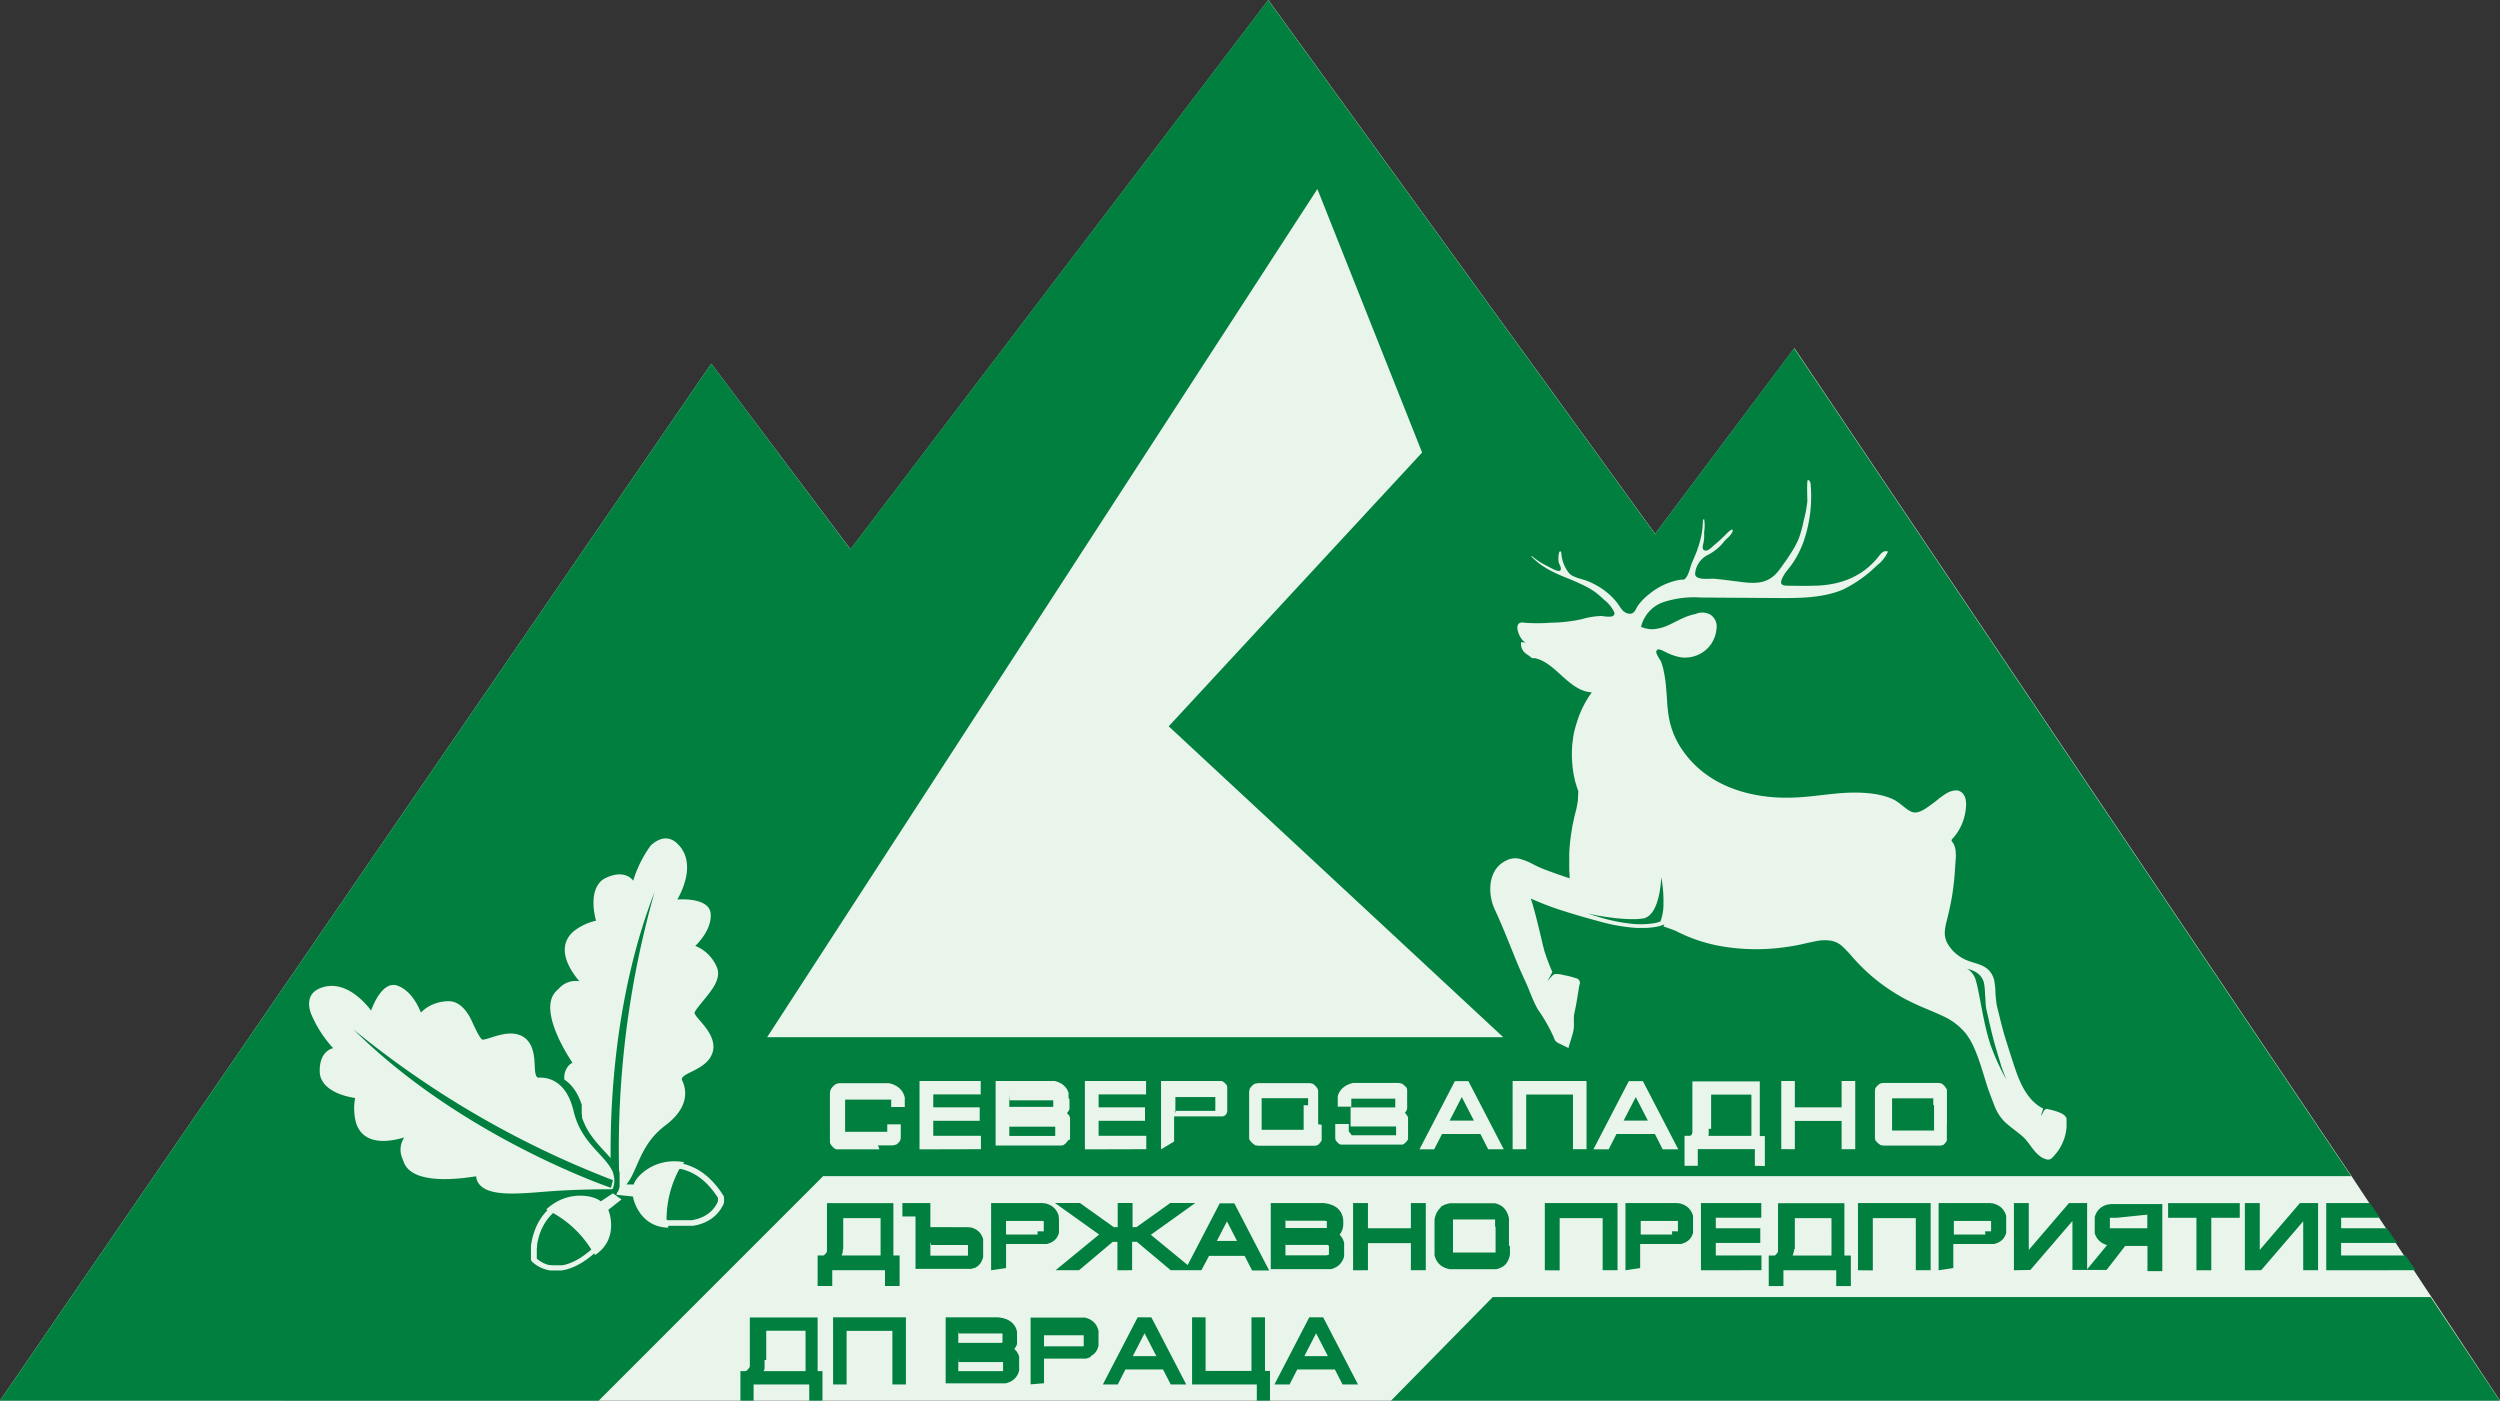
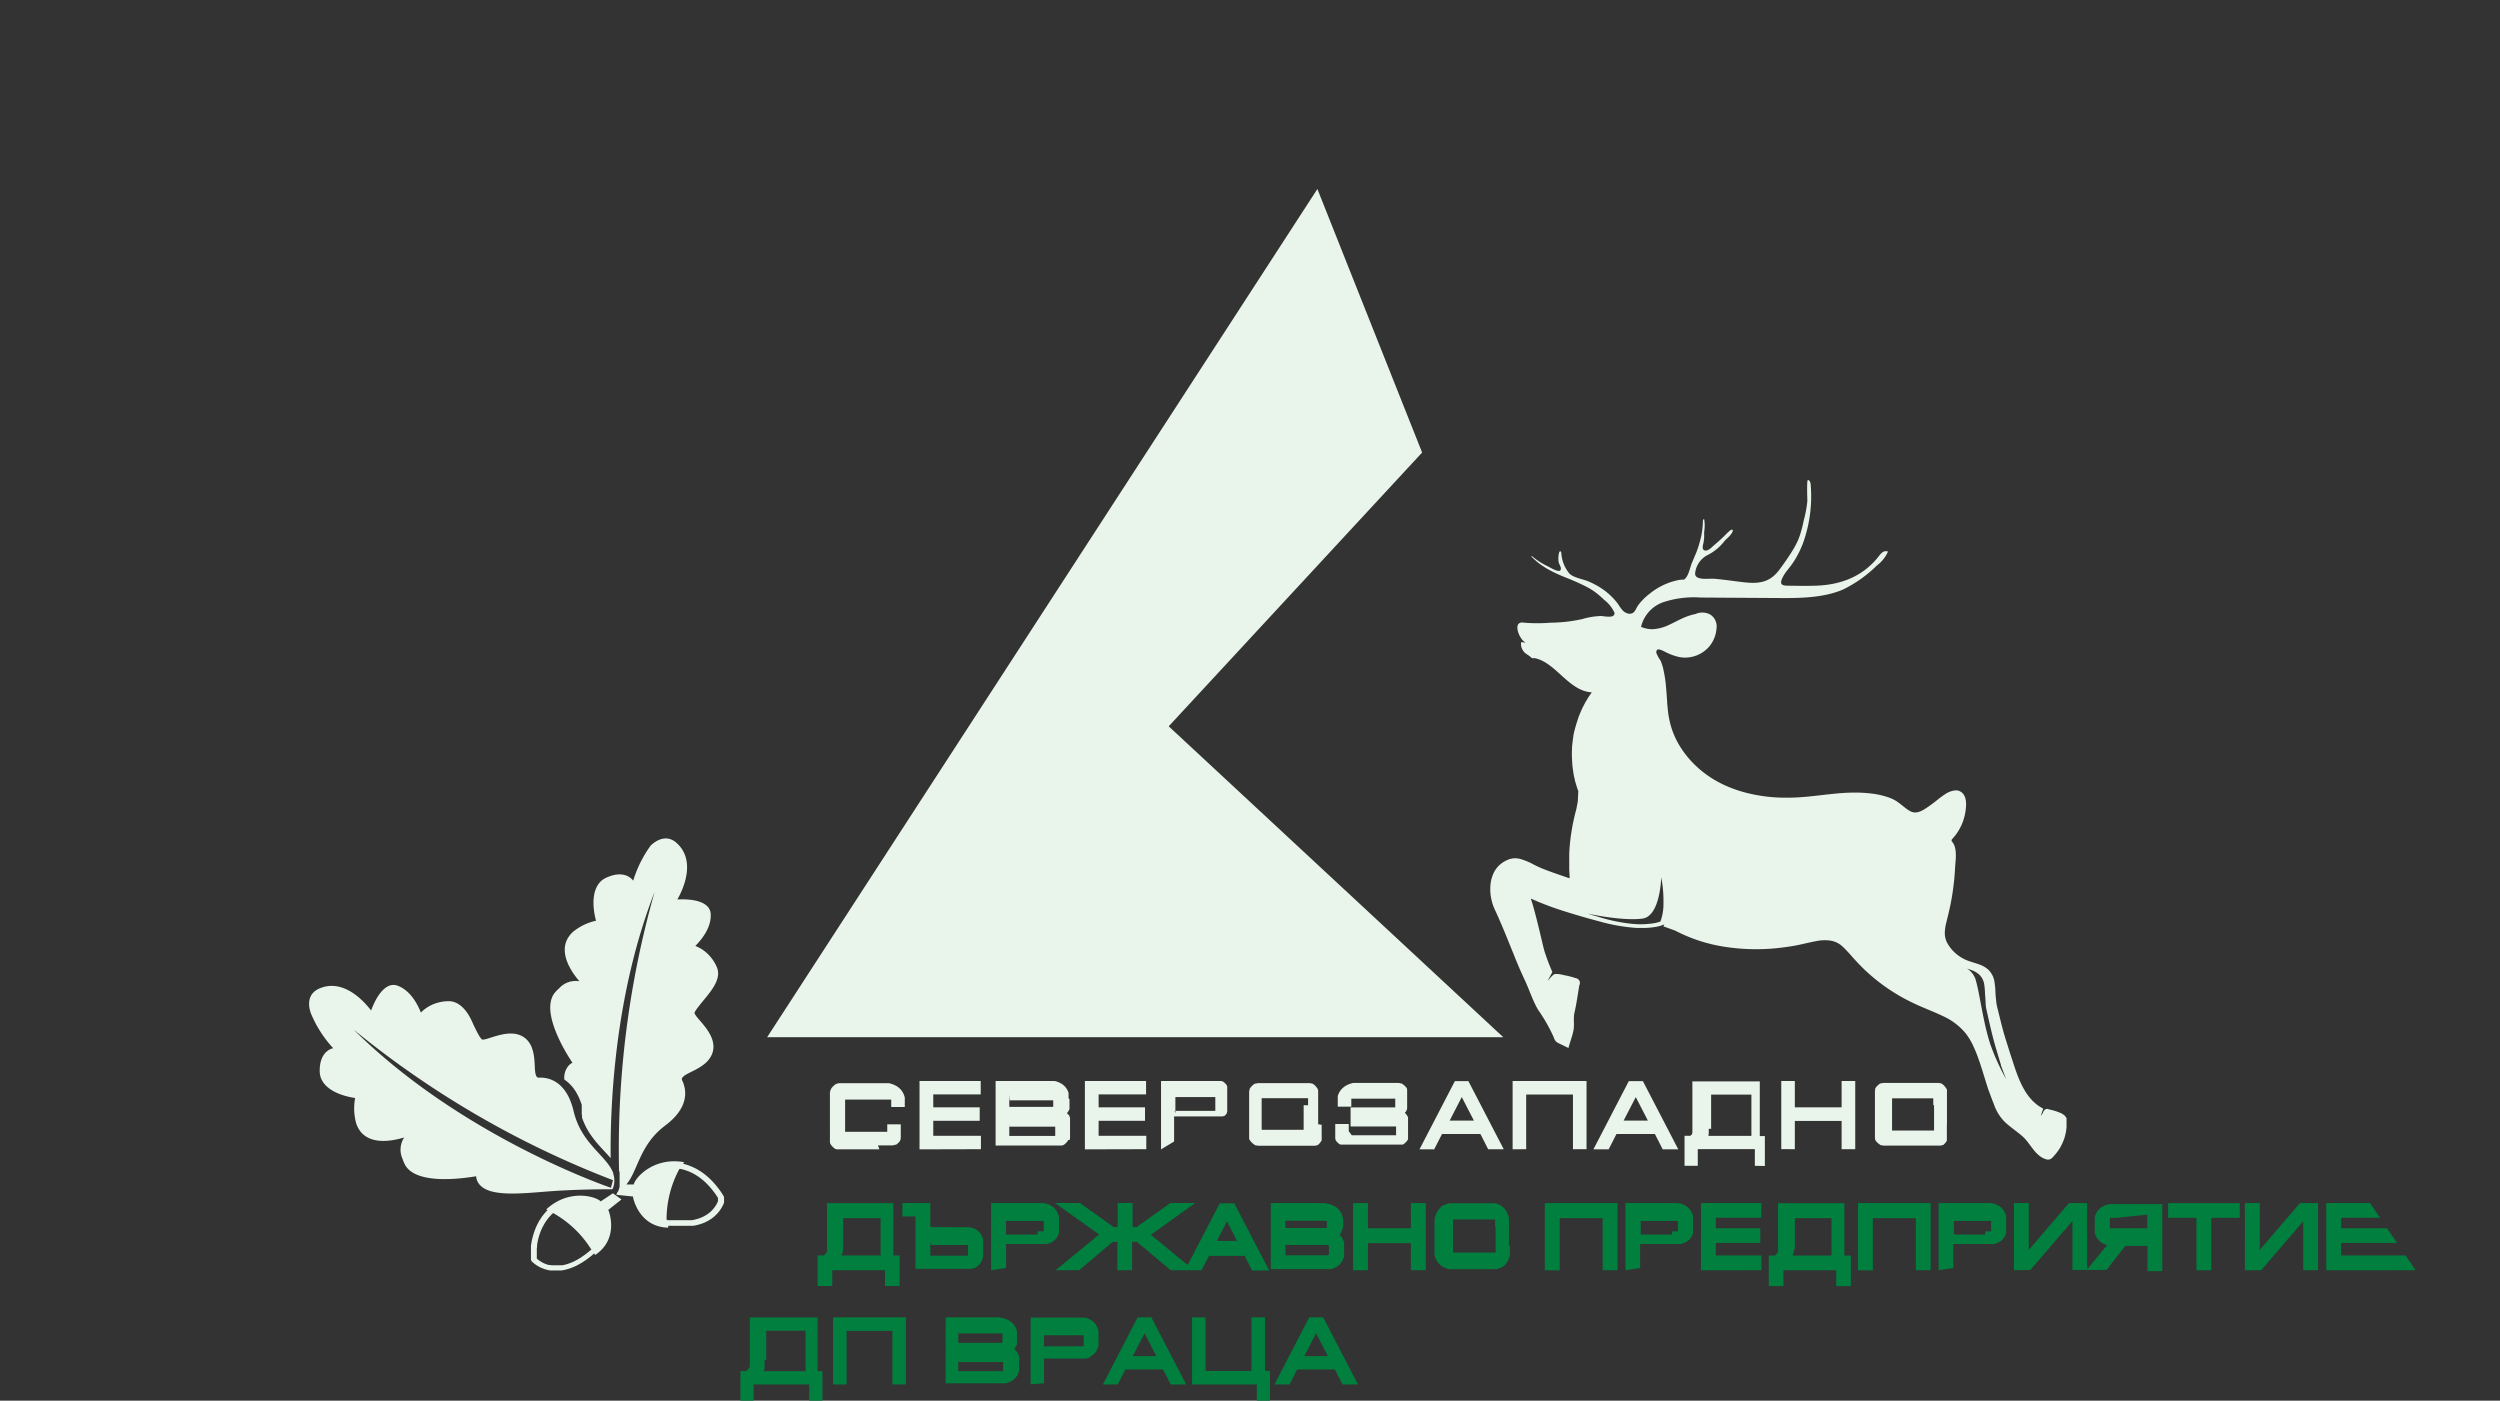
<svg xmlns="http://www.w3.org/2000/svg" id="Layer_1" data-name="Layer 1" viewBox="0 0 449.47 251.82">
  <rect x="0" y="0" width="449.47" height="251.82" fill="#333333" stroke="none" />
  <defs>
    <style>.cls-1,.cls-3{fill:#e9f4eb;}.cls-2,.cls-4{fill:#007f3e;}.cls-3,.cls-4{fill-rule:evenodd;}</style>
  </defs>
-   <polygon class="cls-1" points="0 251.82 127.88 65.38 152.91 98.76 228.03 0 297.57 95.98 322.61 62.59 362.53 121.91 362.53 121.91 422.76 211.43 449.47 251.82 107.63 251.82 0 251.82 0 251.82" />
-   <path class="cls-2" d="M1003.38,647.2H1172l12.43,18.62H985.09l18.29-18.62ZM735,665.82,862.88,479.37l25,33.39L963,414l69.55,96,25-33.39,39.92,59.32h0l60.23,89.52H883l-40.38,40.39Z" transform="translate(-735 -414)" />
  <path class="cls-3" d="M857.75,623.22h0l.26.06.26.07.26.08.26.09.26.1.26.1.26.12.27.12.26.13.26.14.26.16.26.16.26.17.26.18.26.2.26.2.25.22.26.22.25.24.25.25.25.26.25.28.25.28.24.3.24.31.24.32.24.34.23.35.26.41.05.24v.18l0,.08,0,.1,0,.12,0,.13,0,.14,0,.16-.07.17-.08.18-.09.19-.11.19-.11.21-.13.2-.15.22-.15.21-.18.22-.19.21-.21.21-.22.21-.25.21-.26.2-.28.19-.31.19-.32.17-.34.17-.37.15-.39.13-.41.13-.44.1-.45.09-.2,0-.21,0-.2,0-.21,0-.22,0h-1.88l-.26,0-.26,0-.26,0-.19,0-.2,0-.19,0-.18,0-.07,0,0,.34c-5.27-.11-6.35-5.37-6.33-5.6l-3-.31.17-.42.08-.1.09-.14.06-.13.07-.23.06-.21.06-.2,0-.21,0-.21,0-.2v-.8l0-.19,0-.19,0-.19,0-.19,0-.19,0-.09h0l0-.09h0v-.07l-.1-.26,0,0a169.13,169.13,0,0,1,6.39-50.14c-7.2,18.53-8,38.29-7.9,47.87l-.2-.24-.24-.26-.24-.27-.25-.27-.24-.26-.25-.27-.26-.28-.25-.28-.25-.28-.25-.29-.25-.29-.24-.31-.24-.31-.23-.32-.23-.32-.23-.34-.21-.35-.21-.36-.2-.37-.18-.39-.18-.4-.17-.41-.15-.44,0-.14,0-.14,0-.14-.05-.15,0-.15,0-.15,0-.15,0-.17,0-.17,0-.16,0-.15,0-.16,0-.15,0-.15,0-.15-.05-.15-.14-.4-.16-.39-.16-.38-.17-.35-.18-.34-.18-.32-.2-.3-.19-.28-.21-.27-.21-.24-.22-.24-.22-.22-.22-.2-.23-.18-.23-.18-.15-.1a3.24,3.24,0,0,1,.88-2.64,2.87,2.87,0,0,1,.57-.39c-1-1.48-6-9.31-3.1-12.68a8.15,8.15,0,0,1,.72-.72,4,4,0,0,1,3.63-1.25c-1.54-1.79-4.39-5.9-1.15-8.89a10,10,0,0,1,4.14-2c-.28-1-1.25-5.12.93-7.15a3.58,3.58,0,0,1,1-.62c2.54-1.14,4-.29,4.61.41a1.15,1.15,0,0,1,.14.17A21.39,21.39,0,0,1,852,566c1.36-1.26,3.1-1.86,4.67-.43l.42.42c3,3.35.51,8.28-.31,9.73,1.16-.07,4.13-.12,5.45,1.28a2.15,2.15,0,0,1,.55,1.38c.12,2.65-2,4.91-2.77,5.69a6.7,6.7,0,0,1,2.58,1.79,7.26,7.26,0,0,1,1.28,2c.77,1.76-.46,3.6-1.7,5.15s-2.53,3-2.27,3.22c.44,1.14,4.38,4,3.12,7.26a4.29,4.29,0,0,1-1.16,1.62c-1.37,1.23-3.33,1.8-4,2.44-.27.26-.33.4-.22.69.76,1.54,1.23,4.37-2.08,7.33-.28.26-.6.51-.94.77s-.7.55-1,.83c-3.68,3.3-4.09,7.53-6,9.78l1.33,0c.21-1.19,3.59-5,9.06-4l-.17.24ZM845.28,625c-1-2.94-5.14-5-6.8-10-.14-.4-.25-.81-.36-1.26s-.21-.81-.33-1.17c-1.4-4.21-4.18-4.91-5.9-4.82-.31,0-.41-.13-.55-.48-.31-.88-.05-2.9-.63-4.65a4.34,4.34,0,0,0-1-1.71c-2.5-2.46-6.68,0-7.9,0-.33.14-1.19-1.59-2-3.37S817.6,594,815.68,594a7.45,7.45,0,0,0-2.35.39,6.78,6.78,0,0,0-2.66,1.65c-.4-1-1.65-3.85-4.12-4.8a2.14,2.14,0,0,0-1.49-.05c-1.81.66-2.94,3.4-3.34,4.49-1-1.33-4.55-5.54-8.8-4.15a4.33,4.33,0,0,0-.56.22c-1.94.87-2.08,2.7-1.46,4.45a21.1,21.1,0,0,0,4,6.25l-.21.06c-.88.28-2.24,1.28-2.21,4.07a3.77,3.77,0,0,0,.18,1.13c1,2.82,5.12,3.54,6.19,3.7a10.11,10.11,0,0,0,.2,4.6c1.45,4.17,6.35,3.18,8.62,2.49a4,4,0,0,0-.31,3.83c.1.29.23.61.38.94,1.94,4,11.12,2.49,12.86,2.21a3,3,0,0,0,.14.67c1.23,3.29,7.64,2.44,13.54,2,5.54-.38,10.66-.33,10.67-.33h0a.25.25,0,0,0,.24-.17,3.88,3.88,0,0,0,.06-2.64Zm-.44,2.55s-26.67-9-46.26-28.44a169.45,169.45,0,0,0,46.62,27.07l-.36,1.37Zm10,5.73a19.1,19.1,0,0,1,2.31-9.12l0,0h0l.22,0,.23.05.23.06.23.07.22.07.23.08.23.08.23.1.23.1.23.11.23.12.23.13.23.13.23.15.23.15.23.16.23.18.23.18.23.19.23.21.22.21.23.23.22.23.23.25.22.26.22.27.23.29.22.29.21.31.22.32.14.22v.06l0,.09,0,.1,0,.11,0,.12,0,.13-.06.14-.07.14-.07.15-.09.16-.09.16-.11.16-.12.17-.12.16-.14.17-.15.17-.16.17-.18.16-.19.16-.2.16-.22.15-.24.15-.25.14-.26.14-.29.12-.3.12-.32.11-.34.09-.36.09-.38.07-.18,0-.18,0-.19,0-.19,0-.2,0h-1.5l-.24,0-.24,0-.24,0-.41,0-.15,0-.15,0-.16,0-.15,0-.15,0Zm-21.41-1.71h0l-.19.19-.18.2-.17.21-.18.21-.17.22-.16.23-.16.24-.16.24-.15.25-.14.26-.14.27-.14.28-.13.28-.12.3-.11.3-.11.31-.1.32-.1.32-.09.34-.08.34-.07.36-.06.36-.06.38,0,.38,0,.39,0,.4,0,.41v.91l.08.23.05.06,0,0,0,0,.05.06.08.07.09.08.1.09.12.1.13.1.15.11.17.11.17.11.19.11.21.11.22.11.24.1.24.09.27.09.27.08.29.07.31.06.31,0,.33,0,.34,0h.36l.37,0,.37,0,.4-.07.4-.09.41-.12.42-.14.44-.17.18-.08.19-.08.19-.09.19-.1.19-.1.19-.11.19-.11.2-.11.2-.13.2-.13.2-.13.2-.14.21-.15.2-.15.21-.16.21-.16.15-.12.15-.13.14-.13.14-.12.06-.05.15.3c4.4-2.9,2.51-7.93,2.37-8.11l2.38-1.88-1.54-1.11h0L843,630c-.81-.89-5.74-2.35-9.8,1.45l.26.11Zm7.83,7a19,19,0,0,0-6.82-6.48l0,0h0l-.17.16-.16.16-.16.17-.16.18-.15.18-.16.19-.14.2-.15.2-.14.21-.13.21-.13.23-.13.23-.12.24-.12.24-.11.25-.11.26-.1.27-.1.28-.09.29-.08.29-.08.3-.07.31-.06.32-.06.33,0,.34-.05.35,0,.36,0,.37,0,.37v.65l0,.05.07.06.08.07.09.07.1.08.11.08.13.08.13.09.15.09.15.08.17.09.17.08.19.08.2.07.2.07.22.06.23,0,.23.05.25,0,.26,0h.83l.29,0,.31,0,.32-.06.33-.08.33-.1.35-.12.36-.14.17-.07.17-.08.17-.08.17-.09.17-.09.18-.1.18-.1.18-.11.18-.11.19-.12.18-.13.19-.13.19-.13.2-.15.19-.15.32-.25.12-.1.12-.1.11-.1.12-.11.11-.1,0,0Z" transform="translate(-735 -414)" />
  <path class="cls-3" d="M1085.87,565.22a2.47,2.47,0,0,1,.5.79,4,4,0,0,1,.22.91,9.08,9.08,0,0,1,0,1.88c-.1,1.24-.15,2.49-.29,3.74s-.31,2.48-.55,3.71-.54,2.46-.84,3.66a8.6,8.6,0,0,0-.26,1.79,4,4,0,0,0,.37,1.7,6.87,6.87,0,0,0,2.39,2.61,6.71,6.71,0,0,0,1.59.78c.58.21,1.18.36,1.79.59a4.71,4.71,0,0,1,1.73,1,4,4,0,0,1,1,1.8,15.1,15.1,0,0,1,.23,1.93c0,.63.07,1.25.14,1.85a8.1,8.1,0,0,0,.13.88l.22.9.45,1.82c.3,1.2.62,2.4,1,3.59s.74,2.38,1.14,3.55c1,3.16,2.3,7,5.51,8.61l-.42,1.31a2.34,2.34,0,0,0,.47-.79c.15-.27.44-.53.74-.45.47.14,1,.23,1.45.39.31.1.61.21.94.35a2.75,2.75,0,0,1,.5.3,1.41,1.41,0,0,1,.29.27l.14.2.09.12v.14l0,.51v.51l0,.51-.06.51-.08.5-.12.49-.14.49-.18.48-.2.46-.23.46-.25.44-.28.42-.31.41-.33.39c-.47.54-.8.94-1.58.67-2-.67-2.72-2.87-4.22-4.15-1-.87-2.13-1.61-3.1-2.52a8.21,8.21,0,0,1-2-3.26c-.36-.87-.67-1.75-1-2.63-.58-1.77-1.07-3.53-1.67-5.24a26.1,26.1,0,0,0-1-2.5l-.14-.31-.15-.28c-.11-.2-.22-.42-.33-.6l-.34-.54c-.12-.18-.25-.35-.38-.53a11.3,11.3,0,0,0-4.14-3.16c-1.61-.78-3.35-1.41-5-2.19a33.43,33.43,0,0,1-9.21-6.27c-.66-.65-1.31-1.33-1.92-2a26.87,26.87,0,0,0-1.86-2,4.15,4.15,0,0,0-2.23-1.11,7.63,7.63,0,0,0-2.6.1c-.88.17-1.79.38-2.68.58s-1.83.36-2.74.48a36.94,36.94,0,0,1-11.06-.06,28.48,28.48,0,0,1-8.82-2.89c-1.23-.46-2.14-.77-2.14-.77a2.87,2.87,0,0,0,.19-.36,6.45,6.45,0,0,1-1.61.46,14.17,14.17,0,0,1-1.71.18c-.57,0-1.15,0-1.72,0a32.71,32.71,0,0,1-6.75-1.2c-2.21-.59-4.4-1.22-6.58-1.92a52.41,52.41,0,0,1-5.62-2.15s0,.07,0,.11c.15.41.27.82.39,1.23.23.82.45,1.63.65,2.45.42,1.64.8,3.29,1.19,4.92l.16.6c0,.09.05.17.08.28l.1.29a35,35,0,0,0,1.28,3.32l-.87,1.61c.34-.34.87-1.12,1.34-1.26a5.36,5.36,0,0,1,1.61.21,14.32,14.32,0,0,1,2.12.54.87.87,0,0,1,.64,1.29c-.28,1.67-.49,3.28-.87,4.92-.23,1,0,2-.15,3s-.65,2.25-.93,3.35l-1.66-.81a1.85,1.85,0,0,1-.64-.43,2.12,2.12,0,0,1-.36-.72,29.85,29.85,0,0,0-2.82-4.94c-1-1.72-1.56-3.62-2.43-5.43q-1.08-2.31-2-4.67c-.64-1.56-1.26-3.13-1.91-4.67-.33-.77-.66-1.54-1-2.3l-.26-.57-.14-.29-.13-.31a6.62,6.62,0,0,1-.24-.62c-.08-.22-.13-.43-.19-.65a8.48,8.48,0,0,1-.26-2.66,6.28,6.28,0,0,1,.7-2.62,4.72,4.72,0,0,1,2-1.94l.32-.17.3-.11.29-.11.08,0,0,0h.07l.18-.05a3.4,3.4,0,0,1,1.43.08,11.88,11.88,0,0,1,2.41,1,18.44,18.44,0,0,0,2.27,1c1.38.53,2.79,1,4.19,1.48l0-.5-.06-1,0-1v-1l0-1,.06-1,.09-1,.12-1,.15-1,.17-1,.21-1,.23-1,.26-1,.25-1.32.09-1.87a8.36,8.36,0,0,1-.34-1c-.06-.19-.12-.4-.19-.61s-.1-.45-.16-.7-.11-.49-.16-.75l-.12-.82c-.09-.57-.12-1.17-.16-1.79a17.69,17.69,0,0,1,0-1.92c0-.66.12-1.32.2-2s.24-1.31.42-1.94.39-1.24.58-1.83c.11-.29.23-.57.35-.85s.23-.54.36-.8l.38-.74c.12-.24.26-.45.39-.67s.24-.42.37-.6l.37-.53c.05-.07.09-.14.14-.2h-.07c-2.18-.13-3.89-1.68-5.54-3.17-1.47-1.34-3-2.71-4.82-3l0,.08a2.54,2.54,0,0,1-.47-.14h0c-.33-.43-1-.61-1.36-1.13a2.11,2.11,0,0,1-.45-1.66l.9.08c-.9-.15-2.18-2.82-1.25-3.47a1.16,1.16,0,0,1,.86-.11,30,30,0,0,0,4.83,0,26.78,26.78,0,0,0,5.65-.65,13.49,13.49,0,0,1,3.35-.55c.49,0,2.24.44,2.42-.32a.59.59,0,0,0,0-.32,6.16,6.16,0,0,0-1.85-2.28,16.65,16.65,0,0,0-1.47-1.28,12.43,12.43,0,0,0-1.72-1.07,40,40,0,0,0-3.76-1.67c-.62-.26-1.22-.5-1.77-.77s-1.08-.53-1.54-.8c-.23-.13-.45-.28-.65-.41a6.55,6.55,0,0,1-.58-.4,9.28,9.28,0,0,1-.88-.71c-.23-.2-.4-.38-.52-.49l-.18-.18.08-.09.2.16c.13.1.31.26.56.44s.55.39.92.61c.18.11.37.23.59.34s.43.23.67.34,1.87,1.13,2.19.69-.24-1.08-.3-1.46a4.44,4.44,0,0,1,.09-1.78.24.24,0,0,1,.06-.11.17.17,0,0,1,.26,0,.69.69,0,0,1,.07.29,6.38,6.38,0,0,0,1.35,3.52c.68.86,2.58,1.11,3.57,1.55a15.57,15.57,0,0,1,1.94,1,12.2,12.2,0,0,1,3.17,2.82c.3.4.54.84.86,1.21a2,2,0,0,0,1.24.76c1.07.1,1.2-.83,1.66-1.49a10.25,10.25,0,0,1,2.07-2.09,11.92,11.92,0,0,1,5-2.43,5.62,5.62,0,0,1,1.22-.13c.78-.6,1-1.93,1.32-2.81.12-.31.27-.63.42-1s.28-.66.42-1,.25-.68.36-1,.21-.67.3-1,.16-.64.24-.95a15,15,0,0,0,.31-2.76c0-.15.08-.37.23-.33a6.86,6.86,0,0,1,0,2.26c0,.28,0,.59,0,.91s-.06.67-.11,1-.42,1.3.23,1.45,1.34-.7,1.72-1a26.75,26.75,0,0,0,2.06-1.89c.11-.11,1.19-1.27,1.24-.71a.52.52,0,0,1-.08.3c-.38.79-1.09,1.15-1.56,1.8a8.86,8.86,0,0,1-2.92,2.34,4.14,4.14,0,0,0-2.21,3.33c0,1.29,2.58.83,3.52.92,1.63.15,3.24.38,4.86.58,2.82.35,4.9.25,6.72-2.14.36-.48.73-1,1.1-1.52s.74-1.09,1.11-1.67a16.26,16.26,0,0,0,1-1.77l.21-.45c.07-.15.13-.33.19-.49a9.18,9.18,0,0,0,.32-1,17.87,17.87,0,0,0,.48-1.95,21.41,21.41,0,0,0,.67-3.57c0-.36-.13-3.72.09-3.77s.46.33.49.63a24.81,24.81,0,0,1-1.1,9.95c-.06.17-.1.34-.17.52l-.2.53a19.87,19.87,0,0,1-.94,2,15.91,15.91,0,0,1-1.14,1.78l-.62.79a6.77,6.77,0,0,0-.93,1.47c-.67,1.44.48,1.3,1.48,1.33,1.29,0,2.59.06,3.88,0,4.71,0,9-1.45,12-5.3.47-.6.91-1.11,1.66-.84a6.43,6.43,0,0,1-2,2.5,22.93,22.93,0,0,1-6.13,4.34c-4,1.68-8.7,1.52-13,1.5l-12.55-.08a17.54,17.54,0,0,0-6.85.88,6.23,6.23,0,0,0-3.87,4.4l.16.06a6,6,0,0,0,.72.22,4.68,4.68,0,0,0,1.44.12,8,8,0,0,0,2.75-.78c.86-.4,1.66-.85,2.47-1.2a10.42,10.42,0,0,1,2.26-.74,3,3,0,0,1,2.59.07,2.51,2.51,0,0,1,1.18,2.51,5.69,5.69,0,0,1-1.46,3.44,5.78,5.78,0,0,1-4.54,1.81,6,6,0,0,1-.74-.1,10.54,10.54,0,0,1-2.21-.78c-.35-.15-1.45-.85-1.76-.47a.64.64,0,0,0-.09.57,6.35,6.35,0,0,0,.75,1.34,9.45,9.45,0,0,1,.58,2,19.65,19.65,0,0,1,.39,2.74c.08.81.13,1.66.2,2.56,0,.45.07.91.11,1.38s.1.92.19,1.41a14.8,14.8,0,0,0,2.28,5.74,18,18,0,0,0,4.84,4.9c.25.18.5.33.75.49s.53.32.8.47c.52.29,1.09.57,1.65.82a23.24,23.24,0,0,0,3.55,1.23,28.64,28.64,0,0,0,7.64.89c2.59,0,5.18-.39,7.78-.66,1.3-.14,2.6-.24,3.91-.25a24.61,24.61,0,0,1,3.84.25,14.72,14.72,0,0,1,1.86.42,8.14,8.14,0,0,1,.91.31,6.17,6.17,0,0,1,.87.41c1.12.66,1.9,1.55,2.83,2s1.82,0,2.68-.54a29.16,29.16,0,0,0,2.44-1.82c.4-.3.8-.59,1.22-.85a3.85,3.85,0,0,1,1.4-.54,1.82,1.82,0,0,1,.77,0,1.79,1.79,0,0,1,.37.15l.14.08a1.56,1.56,0,0,1,.17.12,2.18,2.18,0,0,1,.66,1.21,4.67,4.67,0,0,1,.08,1.22,9.49,9.49,0,0,1-.12,1.1,9.92,9.92,0,0,1-.51,1.87,9.37,9.37,0,0,1-1.33,2.34l-.46.54-.16.18Zm8.89,40.27c-.38-1.21-.73-2.4-1.08-3.61s-.64-2.43-.93-3.65l-.41-1.83-.21-.92c-.07-.33-.1-.65-.14-1,0-.64-.07-1.27-.11-1.89a12.5,12.5,0,0,0-.17-1.79,3.1,3.1,0,0,0-.76-1.47,4,4,0,0,0-1.44-.89c-.28-.11-.56-.2-.86-.3a3.65,3.65,0,0,1,1.53,1.94c.79,2.64,1.31,7.57,2.68,11.74a41.08,41.08,0,0,0,2.85,6.25c-.35-.86-.66-1.74-1-2.61Zm-72.89-26.81a31.48,31.48,0,0,0,6.63,1.42,15.08,15.08,0,0,0,3.38-.05,6.19,6.19,0,0,0,1.65-.38l0,0a9.14,9.14,0,0,0,.54-3.31,22.45,22.45,0,0,0-.4-4.65s-.15,6.94-3.31,7.43c-2.28.35-6.47-.13-10-.91l1.51.47Z" transform="translate(-735 -414)" />
  <path class="cls-3" d="M893.11,620.64h-5.77l-.13,0h-.13l-.13,0-.12,0-.12,0-.12,0-.12,0-.12,0-.11,0-.11,0-.11,0-.11,0-.1,0-.1,0-.1,0-.1,0-.1,0-.09-.05-.1,0-.08-.06-.09-.06-.09-.06-.08-.07-.08-.07-.07-.07-.08-.07-.07-.08-.06-.08-.07-.08-.06-.09-.06-.08-.06-.09,0-.09-.06-.1,0-.09,0-.1,0-.1,0-.11,0-.1,0-.11,0-.11,0-.11,0-.11,0-.12,0-.12,0-.11,0-.13,0-.12,0-.13V617l0-.13v-4.71l0-.13v-.26l0-.12,0-.13,0-.12,0-.12,0-.12,0-.12,0-.11,0-.11,0-.11,0-.11,0-.11,0-.1.05-.1,0-.1,0-.1.05-.1.06-.09.06-.09,0-.09.07-.09.06-.08.07-.08.07-.08.07-.08.08-.07.08-.07.08-.07.09-.07.08-.06.09-.06.09-.06.1,0,.1-.05.09,0,.11-.05.1,0,.1,0,.11,0,.11,0,.11,0,.12,0,.11,0,.12,0,.12,0,.12,0,.12,0h.13l.13,0,.13,0h6.28l.24,0,.24,0,.24,0,.23,0,.22,0,.22.05.2.06.21.07.19.07.19.09.18.09.18.1.17.11.16.12.15.12.14.14.13.14.13.15.11.16.1.17.1.17.08.18.07.19.06.19.06.19,0,.2,0,.21,0,.21,0,.21v.88h-2.44v-1.09l0-.07,0-.06,0-.06,0,0,0-.05,0,0,0,0,0,0,0,0,0,0,0,0,0,0,0,0,0,0,0,0,0,0,0,0h0l0,0,0,0,0,0,0,0h-.05l0,0-.05,0h-.11l-.06,0h-.12l-.07,0h-6.79l-.06,0h-.07l0,0H887l0,0-.06,0h0l0,0,0,0,0,0,0,0h0l0,0,0,0,0,0,0,0,0,0,0,0,0,0,0,0,0,0,0,0,0,0,0,0,0,0v0l0,0,0,0,0,0,0,0,0,0v.05l0,0,0,.05v.06l0,.06v.06l0,.06v5.33l0,.06v0l0,.06,0,0v0l0,0,0,0,0,0v0l0,0,0,0,0,0,0,0,0,0,0,0v0l0,0,0,0,0,0h0l0,0,0,0,0,0,0,0,0,0,0,0h0l0,0,0,0,0,0,0,0H887l0,0h.06l.06,0h.13l.06,0h7l.06,0h.1l0,0h0l0,0h0l0,0,0,0h0l0,0,0,0h0l0,0,0,0h0l.05,0,0,0,0,0,0,0,0,0,0,0,0,0,0-.06,0-.06,0-.07,0-.07,0-.08v-1h2.43v1.4l0,.1,0,.1,0,.1,0,.1,0,.09,0,.1,0,.09,0,.1,0,.09,0,.09,0,.09,0,.08-.05.09,0,.08,0,.09-.06.08,0,.08-.06.07-.06.08-.06.07-.06.07-.07.07-.06.07-.08.06-.07.07-.07.06-.08.06-.08,0-.09.06-.08,0-.09,0-.09.05-.09,0-.1.05-.09,0-.1,0-.1,0-.1,0-.11,0-.1,0-.11,0-.11,0-.11,0-.12,0-.11,0-.12,0-.12,0h-.12l-.12,0h-1.06Zm7.21,0V608.35h11v2.41h-8.53v2.33h8.35v2.41h-8.35v2.7h8.57v2.41Zm16.14-9.85V613H924l.09,0,.08,0,.07,0,.06,0,.06,0,0,0,0,0,0,0h0l0,0,0,0,0,0,0,0,0,0,0,0,0,0,0-.05,0,0,0-.06v-.06l0-.08v-.76l0-.06v-.06l0,0,0-.05,0,0,0,0,0,0,0,0,0,0,0,0,0,0,0,0,0,0-.05,0,0,0-.06,0-.06,0-.07,0-.08,0-.08,0-.09,0-.1,0h-7.38Zm10.82.85v.66l0,.15,0,.15,0,.14,0,.14,0,.14,0,.13,0,.13,0,.13-.06.12-.06.13-.07.11-.08.12-.07.1-.06.07-.06.08,0,0,0,0,.07.06.07.07.07.07.07.07.06.07.06.08.06.08,0,.08.05.08,0,.08.05.09,0,.08,0,.09,0,.09,0,.09,0,.09,0,.1,0,.09,0,.1,0,.1,0,.1,0,.1v.1l0,.1v1.23l0,.11v.11l0,.11,0,.11,0,.1,0,.11,0,.1,0,.1,0,.1,0,.1,0,.09,0,.1-.05.09,0,.09,0,.09L927,619l0,.08-.06.08-.06.08-.06.08-.07.08-.07.07-.07.07-.07.07-.08.07-.08.06-.07.05-.08.06-.08.05-.08,0-.08,0-.08.05-.09,0-.09,0-.09,0-.09,0-.09,0-.09,0-.1,0-.1,0-.1,0-.1,0-.1,0-.11,0-.1,0-.11,0-.11,0-.11,0H914V608.35h9.29l.24,0,.23,0,.23,0,.22,0,.21,0,.2,0,.21.05.19.06.19.07.18.07.17.09.17.09.17.09.15.11.15.12.13.12.13.13.13.14.11.15.1.15.09.16.08.17.07.17.07.17,0,.18,0,.19,0,.19,0,.19,0,.2Zm-10.82,3.82v2.77h7.62l.09,0,.09,0,.08,0,.08,0,.07,0,.06,0,.06,0,.06,0,.05,0,0,0,0,0,0,0,0,0,0,0,0,0,0-.05,0,0,0-.06,0-.07,0-.07,0-.07,0-.09v-.08l0-.1v-.61l0-.09v-.08l0-.07,0-.07,0-.06,0-.05,0,0,0,0,0-.05,0,0,0,0,0,0,0,0,0,0,0,0-.05,0-.06,0-.07,0-.07,0-.08,0-.08,0-.09,0-.09,0-.1,0h-7.56Zm13.59,5.18V608.35h11v2.41h-8.53v2.33h8.34v2.41h-8.34v2.7h8.57v2.41Zm13.69,0V608.35h9.07l.12,0H953l.12,0,.11,0,.11,0,.11,0,.11,0,.11,0,.1,0,.11,0,.1,0,.1,0,.09,0,.1,0,.09,0,.1,0,.09,0,.08.05.09,0,.08,0,.09.05.07.06.08.06.08.06.07.07.07.07.07.07.07.07.06.08.06.07.06.08,0,.08.06.09,0,.09,0,.08,0,.09,0,.1,0,.09,0,.1,0,.09,0,.1,0,.1,0,.1,0,.11,0,.1,0,.11,0,.11,0,.11,0,.11v1.64l0,.1v.11l0,.1,0,.11,0,.1,0,.1,0,.1,0,.09,0,.1,0,.09,0,.09,0,.09,0,.09,0,.08-.05.08,0,.08-.05.08,0,.08-.06.07-.06.08-.07.07-.07.06-.07.07-.07.06-.07.05-.08,0-.07,0-.08.05-.08,0-.08,0-.09,0-.09,0-.08,0-.09,0-.1,0-.09,0-.09,0-.1,0-.1,0-.1,0-.11,0-.1,0-.11,0-.11,0h-.11l-.11,0h-.12l-.12,0h-6.77v4.51Zm2.44-6.92H953l.1,0,.1,0h.09l.08,0,.07,0,.06,0,0,0,0,0h0l0,0v0l0,0,0,0,0,0,0,0,0,0,0-.06,0-.07,0-.08,0-.09v-.09l0-.11V612l0-.12v-.1l0-.1,0-.09,0-.09,0-.07,0-.07,0-.06,0-.06,0,0,0,0,0,0,0,0,0,0,0,0,0,0,0,0-.05,0-.06,0-.07,0-.07,0-.09,0-.09,0-.1,0h-6.65v2.91Zm24-1v-1l0-.06v-.12l0,0v-.1l0,0,0,0v0l0,0,0,0v0l0,0v0l0,0,0,0v0l0,0h0l0,0h0l0,0h0l0,0h0l0,0,0,0h0l0,0h0l0,0-.05,0h0l-.05,0h-.06l0,0H969l-.07,0h-6.87l-.06,0h-.12l0,0-.05,0h0l0,0,0,0,0,0,0,0h0l0,0,0,0,0,0,0,0,0,0,0,0,0,0,0,0,0,0,0,0,0,0,0,0,0,0,0,0,0,0,0,0,0,0,0,0v0l0,0,0,.05,0,0v.05l0,0v0l0,.06v5.48l0,0v.05l0,0v0l0,0,0,0v0l0,0,0,0,0,0v0l0,0,0,0,0,0v0l0,0,0,0h0l0,0,0,0h0l0,0,0,0,0,0h0l0,0,0,0,0,0h0l.05,0,0,0h0l.05,0H962l.06,0h7.15l.06,0h.11l0,0h0l0,0h0l0,0h0l0,0h0l0,0h0l0,0h0v0h0l0,0h0v0l0,0,0,0v0l0,0v0l0,0v0l0,0v0l0-.05v-.1l0-.06V612.7Zm2.44,3.5v.85l0,.14v.13l0,.13v.12l0,.13,0,.12,0,.12,0,.11,0,.12,0,.11,0,.11,0,.11,0,.1,0,.1,0,.11,0,.09,0,.1-.06.09-.05.09-.06.09-.06.09-.06.08-.07.08-.07.07-.07.08-.08.07-.07.06-.07.06-.08,0-.08.06-.09,0-.08,0-.09.05-.09,0-.09,0-.1,0-.09,0-.1,0-.1,0-.11,0-.1,0-.11,0-.11,0-.11,0-.11,0-.12,0-.12,0h-.12l-.12,0h-7l-.13,0h-.13l-.13,0-.12,0-.12,0-.12,0-.12,0-.12,0-.11,0-.11,0-.11,0-.11,0-.1,0-.11,0-.1-.05-.1,0-.09,0-.1,0-.09-.06-.09-.05-.09-.06-.08-.05-.08-.07-.08-.06-.08-.07-.07-.07-.08-.07-.07-.08-.06-.08-.07-.08-.06-.08-.06-.09-.05-.09-.06-.09,0-.1,0-.09,0-.1,0-.1,0-.1,0-.11,0-.1,0-.11,0-.11,0-.11,0-.12,0-.12,0-.11,0-.12,0-.13v-.12l0-.13v-5l0-.13v-.12l0-.13,0-.12,0-.12,0-.12,0-.12,0-.11,0-.11,0-.11,0-.11,0-.11,0-.1,0-.11,0-.1.05-.09,0-.1,0-.09.06-.1,0-.09.06-.08.06-.09.07-.08.06-.08.07-.08.07-.07.08-.07.08-.07.08-.07.08-.07.09-.06.09-.06.09,0,.1-.05.09,0,.1,0,.11-.05.1,0,.11,0,.1,0,.12,0,.11,0,.11,0,.12,0,.12,0,.12,0,.13,0,.12,0,.13,0H962l.14,0h6.71l.13,0h.12l.12,0h.12l.11,0,.11,0,.11,0,.11,0,.11,0,.11,0,.1,0,.1,0,.1,0,.1,0,.09,0,.1,0,.09.05.09,0,.08,0,.09.05.08,0,.08.06.08.06.08.05.07.07.08.07.08.08.07.08.07.08.07.09.06.09.07.09.06.09.05.1,0,.1.05.1,0,.11,0,.1,0,.11,0,.11,0,.12,0,.11,0,.12,0,.12,0,.12,0,.13,0,.12,0,.13,0,.13,0,.14v4.41Zm5.42,1.89h.1l.06,0h7.3l0,0h.11l0,0h.05l0,0h0l0,0h0l0,0h0l0,0H986l0,0,0,0,0,0,0,0,0,0,0-.05,0-.06,0-.07,0-.07,0-.09,0-.09,0-.1v-1l0,0v-.06l0,0,0,0,0,0,0,0,0,0,0,0,0,0,0,0,0,0,0,0,0,0,0,0,0,0-.05,0-.06,0-.06,0-.06,0-.07,0h-7.88V613.1h7.84l.07,0h.07l0,0,.05,0h0l0,0h0l0,0h0v0h0l0,0v0l0,0v0l0-.06v-.9l0-.11v-.09l0-.09,0-.08,0-.07,0-.06,0-.06,0-.05,0,0,0,0,0,0,0,0,0,0h0l0,0h0l0,0h0l0,0h0l0,0h0l0,0h0l-.05,0h-.1l0,0h-6.94l-.06,0h-.12l0,0H978l0,0h-.05l0,0,0,0h0l0,0,0,0,0,0h0l0,0,0,0,0,0,0,0h0l0,0,0,0,0,0,0,0,0,.05,0,0,0,.05,0,.06,0,.06,0,.06,0,.07,0,.08v.26l0,.75h-2.44l0-.88v-.21l0-.21,0-.21,0-.2,0-.19.06-.19.07-.19.09-.18.09-.17.1-.17.12-.16.12-.15.13-.14.15-.14.15-.12.16-.12.16-.11.18-.1.18-.09.19-.09.2-.07.2-.07.21-.06.21-.05.22,0,.23,0,.24,0,.24,0,.25,0H985l.12,0,.12,0,.12,0,.12,0,.11,0,.11,0,.11,0,.11,0,.11,0,.11,0,.1,0,.1,0,.1,0,.1,0,.1.05.1,0,.09.05.09,0,.09,0,.09.06.08.06.09.06.08.06.07.06.08.07.06.06.07.06.07.07.06.07.06.07.06.07.06.08,0,.08,0,.07.05.08,0,.08,0,.08,0,.09,0,.08,0,.09,0,.09,0,.09,0,.09,0,.09,0,.09,0,.09,0,.1,0,.09v.1l0,.09v1.18l0,.14,0,.14,0,.13,0,.13,0,.12,0,.12,0,.12-.05.12,0,.11-.06.12-.06.1-.06.1-.06.08-.06.08-.07.07h0l0,0,.09.09.09.09.07.09.08.1.07.1.06.1.06.11.06.11,0,.12,0,.12,0,.12,0,.13,0,.12,0,.14,0,.13,0,.14v.14l0,.14v1.16l0,.11v.21l0,.1,0,.1,0,.09,0,.1,0,.1,0,.09,0,.09,0,.1,0,.09,0,.08,0,.09,0,.09,0,.08-.05.08-.06.08-.05.08-.06.07-.06.08-.06.07-.07.07-.07.06-.07.07-.07.06-.08.06-.07.05-.08.06-.09.05-.08,0-.09,0-.08,0-.1,0-.09,0-.09,0-.1,0-.1,0-.1,0-.1,0-.1,0-.11,0-.11,0-.11,0-.11,0-.12,0-.11,0-.12,0-.12,0h-7.3l-.12,0-.12,0-.12,0-.11,0-.11,0-.12,0-.1,0-.11,0-.11,0-.1,0-.1,0-.1,0-.1,0-.1,0-.09,0-.09,0-.09,0-.09,0-.09,0-.08-.06-.08,0-.08-.06-.08-.07-.07-.06-.07-.06-.07-.07-.07-.07-.06-.07-.06-.07-.06-.08-.06-.07-.05-.08,0-.08,0-.09-.05-.08,0-.09,0-.08,0-.09,0-.09,0-.09,0-.1,0-.09,0-.1,0-.09,0-.1,0-.1,0-.1,0-.11v-1.4h2.43l0,.76v.19l0,.08v.08l0,.07,0,.07,0,.06,0,.06,0,0,0,0,0,0,0,0,0,0,0,0,0,0h0l0,0,0,0h0l0,0,0,0h0l0,0,0,0h0l0,0h.05l0,0Zm14.9,2.52h-2.73l6.36-12.26H999l6.36,12.26h-2.8l-1.4-2.75h-6.9l-1.41,2.75Zm2.69-5.16h4.36l-2.18-4.23-2.18,4.23Zm11.32,5.16V608.35h13.29v12.26h-2.44v-9.82h-8.41v9.82Zm17.27,0h-2.74l6.36-12.26h2.53l6.36,12.26h-2.8l-1.4-2.75h-6.91l-1.4,2.75Zm2.69-5.16h4.36l-2.18-4.23-2.18,4.23Zm15.3,1.47,0,.12,0,.12,0,.12,0,.12,0,.12,0,.12,0,.12,0,.13-.05.12,0,.13,0,.06h7.72v-7.42h-7.24v5.63l0,.13v.13l0,.12,0,.13Zm8.29,6.66v-3h-10.26v3h-2.38V618.2h1l.05-.05.07,0,.06-.06.06-.06.06-.05,0-.06.06-.06,0-.06,0-.06.05-.06,0-.06,0-.06,0-.07,0-.06,0-.06,0-.06,0-.07,0-.07,0-.07,0-.08,0-.07,0-.09v-.08l0-.09v-8.27h12.12v9.83h.91v5.38Zm4.75-3V608.35h2.44v4.74h8.41v-4.74h2.45v12.26h-2.45v-5.08h-8.41v5.08Zm27.33-7.91v-1l0-.06v-.11l0,0v-.05l0,0v0l0,0,0,0v0l0,0,0,0v0l0,0v0l0,0v0h0v0h0l0,0h0l0,0h0l0,0,0,0h0l0,0h0l0,0,0,0h0l0,0h0l-.06,0h-.18l-.07,0h-6.87l-.06,0h-.12l0,0,0,0h0l-.05,0,0,0,0,0,0,0h0l0,0,0,0,0,0,0,0,0,0,0,0,0,0,0,0,0,0,0,0,0,0,0,0,0,0,0,0,0,0,0,0,0,0v0l0,0,0,0,0,.05v0l0,.05,0,0v.11l0,.06v5.36l0,.06v.1l0,0,0,0v0l0,0,0,0v0l0,0,0,0,0,0v0l0,0,0,0,0,0v0l0,0h0l0,0,0,0h0l0,0,0,0,0,0h0l0,0,0,0,0,0h0l0,0,.05,0h0l0,0h.12l.06,0h7.15l.06,0h.11l0,0h0l0,0h0l0,0h0l0,0h0l0,0h0l0,0h0v0h0v0h0l0,0v0l0,0v0l0,0v0l0,0v0l0,0v0l0-.05v-.1l0-.06V612.7Zm2.44,3.5v1l0,.13,0,.13v.12l0,.13,0,.12,0,.12,0,.11,0,.12,0,.11,0,.11,0,.11,0,.1,0,.1,0,.11,0,.09,0,.1,0,.09-.06.09-.06.09-.06.09-.06.08-.07.08-.07.07-.07.08-.07.07-.08.06-.07.06-.08,0-.08.06-.09,0-.08,0-.09.05-.09,0-.09,0-.09,0-.1,0-.1,0-.1,0-.1,0-.11,0-.11,0-.11,0-.11,0-.11,0-.12,0-.12,0h-.12l-.12,0h-7l-.13,0h-.13l-.13,0-.12,0-.12,0-.12,0-.12,0-.12,0-.11,0-.11,0-.11,0-.11,0-.1,0-.11,0-.1-.05-.09,0-.1,0-.1,0-.09-.06-.09-.05-.08-.06-.09-.05-.08-.07-.08-.06-.08-.07-.07-.07-.08-.07-.07-.08-.06-.08-.07-.08-.06-.08-.06-.09,0-.09,0-.09-.05-.1,0-.09,0-.1,0-.1,0-.1,0-.11,0-.1,0-.11,0-.11,0-.11,0-.12,0-.12,0-.11,0-.12,0-.13v-5.52l0-.13,0-.12,0-.12,0-.12,0-.12,0-.11,0-.11,0-.11,0-.11,0-.11,0-.1,0-.11,0-.1,0-.09.05-.1,0-.09,0-.1,0-.09.06-.08.06-.09.07-.08.06-.08.07-.08.07-.07.08-.07.08-.07.08-.07.09-.07.08-.06.09-.06.09,0,.1-.05.1,0,.1,0,.1-.05.1,0,.11,0,.11,0,.11,0,.11,0,.12,0,.11,0,.12,0,.12,0,.13,0,.12,0,.13,0h.13l.14,0h6.72l.12,0h.12l.12,0h.12l.11,0,.12,0,.11,0,.11,0,.1,0,.11,0,.1,0,.1,0,.1,0,.1,0,.1,0,.09,0,.09.05.09,0,.09,0,.08.05.09,0,.08.06.07.06.08.05.07.07.08.07.08.08.07.08.07.08.07.09.07.09.06.09.06.09.05.1.06.1,0,.1,0,.11,0,.1,0,.11,0,.11,0,.12,0,.11,0,.12,0,.12,0,.12,0,.13,0,.12,0,.13v.13l0,.14v4.41Z" transform="translate(-735 -414)" />
  <path class="cls-4" d="M886.53,638.57l0,.25,0,.24-.06.23-.08.23-.07.2h7V633H886.6v5.12l0,.25,0,.25Zm10.21,1.15v5.49h-2.63v-2.84h-9.48v2.84H882v-5.49h1.08l.07-.05.11-.1.1-.11.1-.11.08-.1.07-.11.07-.11,0-.11,0-.12,0-.13,0-.14,0-.16,0-.16,0-.19v-7.71h11.94v9.41Zm5.53-9.42v4.33H908l.25,0,.24,0,.23,0,.23,0,.22,0,.21.05.2,0,.2.06.19.07.19.08.17.09.18.09.16.11.15.12.15.13.14.14.12.15.12.16.1.17.09.18.08.18.08.19.06.19,0,.2,0,.21,0,.21,0,.22v.23l0,.23V639l0,.21,0,.21,0,.21,0,.2,0,.19-.06.19-.06.18-.07.17-.08.18-.09.16-.09.16-.11.15-.12.14-.13.13-.14.13-.15.11-.16.1-.16.1-.17.08L910,642l-.19.07-.19.06-.2,0-.2,0-.21,0-.22,0-.22,0-.23,0H899.6v-9.43h-2.36V630.3Zm0,7v2.45h5.88l.23,0,.19,0,.17,0,.13,0,.1,0,.06,0,0,0,0,0,0,0,0-.07,0-.1,0-.13,0-.17,0-.2v-.48l0-.2,0-.18,0-.14,0-.11,0-.08,0-.05,0,0h0l0,0,0,0,0,0-.06,0-.06,0-.07,0-.09,0h-.09l-.1,0h-6.14Zm10.92,5.08V630.3h8.63l.23,0,.24,0,.22,0,.22.05.22,0,.2.06.2.06.19.08.19.08.18.1.17.1.16.11.16.13.14.13.14.15.13.16.11.16.11.17.09.18.08.19.08.19.06.2,0,.21.05.21,0,.22,0,.22,0,.23v.93l0,.22,0,.22,0,.21,0,.2,0,.2-.07.19-.07.18-.08.18-.1.18-.1.16-.12.15-.13.15-.14.13-.15.12-.15.11-.17.09-.17.09-.17.07-.18.07-.19.06-.2.06-.2,0-.21,0-.22,0-.22,0-.23,0-.24,0h-6v4.32Zm8.35-7h.62l.1,0h.09l.08,0h.06l.06,0,.05,0h.06l0,0,0,0,0,0,0-.09,0-.13,0-.16v-.88l0-.18,0-.15,0-.13-.05-.09,0-.06,0,0-.05,0-.06,0-.09,0-.13,0-.15,0-.18,0h-6.08v2.45h5.68Zm14.36,7v-5.11h-.84L929,642.37h-4.21l7.82-6.42-7.94-5.67h4.48l6.09,4.34h.71v-4.34h2.67v4.34h.71l6.09-4.34h4.48L941.91,636l6.62,5.44,5.76-11.09h2.63l6.26,12.07h-3.06l-1.35-2.63h-6.4L951,642.37h-5.52l-6.09-5.11h-.85v5.11Zm17.88-5.28h3.62l-1.81-3.51-1.81,3.51Zm12.33-4.15v1.83h6.79l.19,0,.16,0,.13,0,.1,0,.07,0,0,0,0,0,0,0,0,0,0-.07,0-.09,0-.11,0-.14v-.33l0-.14,0-.11,0-.09,0-.07,0-.06,0,0,0,0-.06-.05-.08,0-.1,0-.12-.05-.16,0-.18,0-.21,0h-6.57Zm9.7,3,.11.11.13.15.12.15.11.17.1.17.08.17.08.19.06.19.06.19,0,.19,0,.21,0,.2V639l0,.22,0,.22,0,.22,0,.21-.06.2-.07.2-.08.19-.1.19-.1.17-.11.17-.13.16-.14.16-.14.14-.16.13-.15.11-.16.1-.17.09-.18.08-.18.08-.18.07-.2.06-.2,0-.2,0-.21,0-.22,0-.22,0-.23,0-.24,0h-9.36V630.3h9.08l.45,0,.44.06.41.09.39.11.37.14.35.17.32.21.29.24.25.28.22.3.17.33.14.36.09.37.06.38v.71l0,.29-.05.29-.06.28-.09.27-.11.25-.13.24-.15.22,0,.05Zm-9.7,1.43v2.31h6.82l.2,0,.17,0,.14,0,.13,0,.1-.05.08,0,.07,0,.06-.05,0-.07.05-.08,0-.1,0-.12,0-.15v-.71l0-.13,0-.1,0-.08-.05-.06,0-.06,0,0-.08-.05-.09-.06-.12,0-.14,0-.16,0-.19,0h-6.95Zm12.16,5V630.3h2.67v4.53h7.72V630.3h2.68v12.07h-2.68V637.5h-7.72v4.87Zm25.53-7.74V634l0-.13,0-.12,0-.11,0-.1,0-.09,0-.07,0-.07,0-.06,0,0,0,0,0,0v0h0l0,0,0,0,0,0-.07,0-.07,0-.08,0-.1,0-.11,0-.12,0-.13,0h-.13l-.15,0h-5.86l-.13,0-.12,0-.1,0-.1,0-.09,0-.08,0-.07,0-.06,0,0,0,0,0,0,0,0,0,0,0,0,0,0,0,0,.06,0,.06,0,.07,0,.09,0,.09,0,.11,0,.11V634l0,.14v4.4l0,.12,0,.12,0,.1,0,.09,0,.08,0,.08,0,.06,0,0,0,0,0,0,0,0,0,0,0,0,0,0,0,0,.06,0,.07,0,.08,0,.09,0,.1,0,.11,0,.12,0,.13,0,.14,0h5.93l.14,0,.14,0,.12,0,.11,0,.1,0,.08,0,.07,0,.07,0,0,0,0,0,0,0h0l0,0,0,0,0,0,0-.06,0-.06,0-.07,0-.09,0-.1,0-.11,0-.12v-4.1Zm2.67,3.35v.56l0,.27,0,.26,0,.25,0,.24-.05.23-.06.23-.07.21-.08.21-.09.2-.1.19-.11.18-.13.17-.14.16-.15.15-.15.12-.17.11-.17.1-.18.09-.19.08-.19.07-.2.06-.21.06-.22,0-.23,0-.23,0-.25,0-.25,0-.26,0h-6l-.26,0-.25,0-.24,0-.23,0-.23-.06-.22-.06-.21-.07-.2-.08-.2-.09-.19-.1-.18-.11-.17-.13-.15-.13-.15-.15-.14-.16-.13-.17-.12-.17-.1-.19-.09-.2-.08-.2-.08-.21-.06-.22,0-.22,0-.23,0-.24,0-.25,0-.25v-4.33l0-.26,0-.25,0-.24,0-.23.06-.23.05-.22.07-.22.08-.2.09-.2.1-.19.11-.19.12-.17.13-.17.15-.15.15-.15L994,631l.18-.12.19-.11.2-.1.2-.09.22-.07.22-.07.23-.06.24-.05.24,0,.26,0,.26,0,.27,0h5.94l.24,0,.24,0,.23,0,.22,0,.21,0,.21.06.2.06.19.08.19.08.18.1.17.1.16.11.15.13.16.15.15.17.13.18.12.18.11.2.1.21.09.21.07.23.07.23.05.24,0,.25,0,.25,0,.27,0,.27V638Zm6.27,4.39V630.3h13.07v12.07h-2.67V633h-7.73v9.4Zm14.5,0V630.3h8.63l.24,0,.23,0,.22,0,.22.05.22,0,.2.06.2.06.19.08.19.08.18.1.17.1.16.11.16.13.15.13.13.15.13.16.11.16.11.17.09.18.08.19.08.19.06.2,0,.21,0,.21,0,.22,0,.22,0,.23v.93l0,.22,0,.22,0,.21,0,.2,0,.2-.07.19-.07.19-.08.17-.09.17-.11.17-.12.15-.13.15-.14.13-.15.12-.15.11-.17.09-.16.09-.18.07-.18.07-.19.06-.2.06-.2,0-.21,0-.22,0-.22,0-.23,0-.24,0h-6v4.32Zm8.35-7h.62l.1,0h.09l.08,0h.07l0,0,.05,0h.07l0,0,0,0,0,0,0-.09,0-.13,0-.16,0-.19v-.47l0-.21,0-.19,0-.15,0-.13,0-.09,0-.06,0,0,0,0-.07,0-.09,0-.12,0-.15,0-.19,0h-6.07v2.45h5.67Zm5.22,7V630.3h10.85v2.64h-8.18v1.89h8v2.64h-8v2.25h8.21v2.65Zm16.74-3.8,0,.25-.06.24-.06.23-.07.23-.08.2h7V633h-6.59v4.86l0,.26,0,.25,0,.25Zm10.21,1.15v5.49h-2.63v-2.84h-9.49v2.84H1053v-5.49h1.08l.07-.05.11-.1.1-.11.09-.1.08-.11.08-.11.06-.11,0-.11,0-.12,0-.13,0-.14,0-.16,0-.16v-7.9h11.93v9.41Zm1.28,2.65V630.3h13.07v12.07h-2.67V633h-7.73v9.4Zm14.5,0V630.3h8.63l.24,0,.23,0,.22,0,.22.05.22,0,.2.06.2.06.19.08.19.08.18.1.17.1.16.11.16.13.15.13.13.15.13.16.11.16.11.17.09.18.08.19.08.19.06.2,0,.21,0,.21,0,.22,0,.22,0,.23v.93l0,.22,0,.22,0,.21,0,.2,0,.2-.07.19-.07.19-.08.17-.1.17-.1.17-.12.15-.13.15-.14.13-.15.12-.15.11-.17.09-.17.09-.17.07-.18.07-.19.06-.2.06-.2,0-.21,0-.22,0-.22,0-.23,0-.24,0h-6v4.32Zm8.35-7h.62l.1,0h.09l.08,0h.07l.05,0,0,0h.07l0,0,0,0,0,0,0-.09,0-.13,0-.16,0-.19v-.47l0-.21,0-.19,0-.15,0-.13,0-.09,0-.06,0,0,0,0-.07,0-.09,0-.12,0-.16,0-.18,0h-6.07v2.45h5.67Zm5.19,7V630.3h2.67v8.42l7.23-8.42h3.26v11.91l3.6-4.37-.07,0-.18-.06-.18-.07-.17-.08-.16-.08-.16-.09-.15-.1-.15-.11-.14-.12-.13-.13-.13-.14-.11-.14-.11-.15-.09-.16-.09-.16-.08-.17-.07-.18-.06-.18,0-.18,0-.19,0-.2,0-.19,0-.2v-.89l0-.23,0-.22,0-.22,0-.21,0-.21.07-.2.07-.19.08-.19.1-.18.1-.17.11-.16.13-.16.14-.15.14-.13.16-.13.16-.11.17-.1.18-.1.19-.08.19-.08.2-.06.21-.06.21,0,.22-.05.22,0,.24,0,.24,0h8.62v12.05h-2.67V638h-4l-3.35,4.32h-3.46v0h-2.68v-8.8l-7.56,8.8Zm18.4-9.43H1115l-.19,0-.15,0-.12,0-.09,0-.07,0-.05,0,0,0,0,.06,0,.09,0,.13,0,.15,0,.19,0,.22v.67l0,.16,0,.12,0,.09,0,0,0,0,0,0h0l0,0,.05,0,.06,0,.07,0h.08l.09,0h.09l.11,0h6.18v-2.45Zm9.32-2.64h12.88v2.64h-5.12v9.43h-2.67v-9.43h-5.09V630.3Zm13.8,12.07V630.3h2.68v8.42l7.22-8.42h3.26v12.07h-2.67v-8.8l-7.56,8.8Zm14.63,0V630.3h7.86l1.82,2.64h-7v1.89h8.24l1.82,2.64H1155.9v2.25h11.59l1.81,2.65Z" transform="translate(-735 -414)" />
  <path class="cls-4" d="M872.46,658.51v.39l0,.13,0,.12,0,.12,0,.12,0,.13,0,.11,0,.12,0,.12,0,.11,0,.12-.1.25-.07.16h7.54v-7.26h-7.07v5.26Zm10.41,2v5.31h-2.38v-2.91h-10v2.91h-2.37v-5.31h1l.11-.09.13-.11.11-.12.1-.11.09-.12.08-.12.07-.13,0-.05,0-.06,0-.07,0-.07,0-.07,0-.07,0-.07,0-.08v-.09l0-.08v-8.14H882v9.65Zm1.91,2.4V650.84h13.09v12.07h-2.43v-9.64h-8.23v9.64Zm22.51-9.67v2.19h7.35l.09,0h.08l.08,0,.07,0,.06,0,.06,0,0,0,0,0h.05l.06-.05,0-.06.05-.06,0-.08,0-.11,0-.14,0-.16v-.35l0-.16,0-.13,0-.11,0-.09,0-.07,0-.06-.06-.06,0,0,0,0,0,0-.05,0-.06,0-.06,0-.07,0-.07,0-.08,0-.09,0h-.1l-.1,0h-7.14Zm10.56,1.9,0,.14,0,.13,0,.14,0,.12-.05.13-.06.12-.06.12-.07.12-.07.11-.08.11-.11.14h0l.08.07.14.14.12.14.12.15.1.16.1.17.08.17.08.18.06.18,0,.19,0,.19,0,.2,0,.2v.89l0,.22,0,.22,0,.22,0,.2-.06.2-.07.2-.07.19-.09.18-.11.17-.11.16-.12.16-.13.15-.14.13-.16.13-.15.11-.15.1-.17.09-.17.08-.18.07-.18.07-.19.06-.2.05-.21,0-.21,0-.22,0-.22,0-.23,0-.24,0h-9.43V650.84H914l.46,0,.44.06.41.08.39.11.36.14.34.17.31.21.29.23.24.27.22.3.17.32.13.34.09.36,0,.38,0,.39v.46l0,.15,0,.14,0,.14Zm-10.56,2.69v2.68h7.38l.1,0h.09l.09,0,.07,0,.08,0,.07,0,.06,0,.06,0,.05,0,0,0,0,0,0,0,0,0,0,0,0,0,0,0,0,0,0-.05,0-.06,0-.06,0-.07,0-.07,0-.08v-.94l0-.07,0-.06,0-.06,0-.06,0,0,0-.05,0,0,0,0,0,0,0,0,0,0-.05,0,0,0,0,0-.06,0-.06,0-.07,0-.08,0-.08,0-.08,0-.09,0-.1,0h-7.42Zm13,5.06v-12h8.43l.25,0,.24,0,.24,0,.22,0,.22,0,.21,0,.21.06.19.07.2.07.18.08.17.1.17.1.16.11.15.12.14.13.13.14.13.15.11.16.1.17.09.18.08.18.08.19.06.2.05.2,0,.21,0,.22,0,.22,0,.23v.94l0,.22,0,.21,0,.21,0,.2-.06.2-.06.18-.07.18-.08.18-.09.16-.1.16-.12.15-.12.14-.14.13-.14.11-.15.1-.16.1L931,658l-.17.07-.18.07-.19.06-.19.06-.21,0-.2,0-.22,0-.23,0-.23,0-.24,0H922.7v4.43Zm2.43-6.83h6.74l.1,0,.09,0,.07,0,.07,0,.05,0h0l0,0h0l0,0h0v0l0,0,0,0,0,0,0-.05,0-.06,0-.07,0-.07v-.09l0-.09v-.94l0-.11v-.1l0-.09,0-.08,0-.07,0-.07,0-.06,0,0,0-.05,0,0,0,0,0,0,0,0,0,0,0,0,0,0-.05,0-.06,0-.07,0-.07,0-.08,0h-.09l-.09,0-.11,0H922.7v2.82ZM936,662.91h-2.72l6.26-12.07H942l6.27,12.07h-2.79l-1.38-2.7h-6.76l-1.38,2.7Zm2.66-5.09h4.24l-2.12-4.12-2.12,4.12Zm13.13,2.66H960v-9.64h2.43v9.64h.9v5.34h-2.37v-2.91H949.32V650.84h2.43v9.64Zm15.06,2.43h-2.72l6.26-12.07h2.5l6.26,12.07h-2.78l-1.38-2.7h-6.76l-1.38,2.7Zm2.65-5.09h4.24l-2.12-4.12-2.12,4.12Z" transform="translate(-735 -414)" />
  <polygon class="cls-1" points="270.27 186.48 241.24 159.5 241.24 159.5 210.12 130.58 255.68 81.36 236.85 33.98 137.92 186.48 270.27 186.48 270.27 186.48" />
</svg>